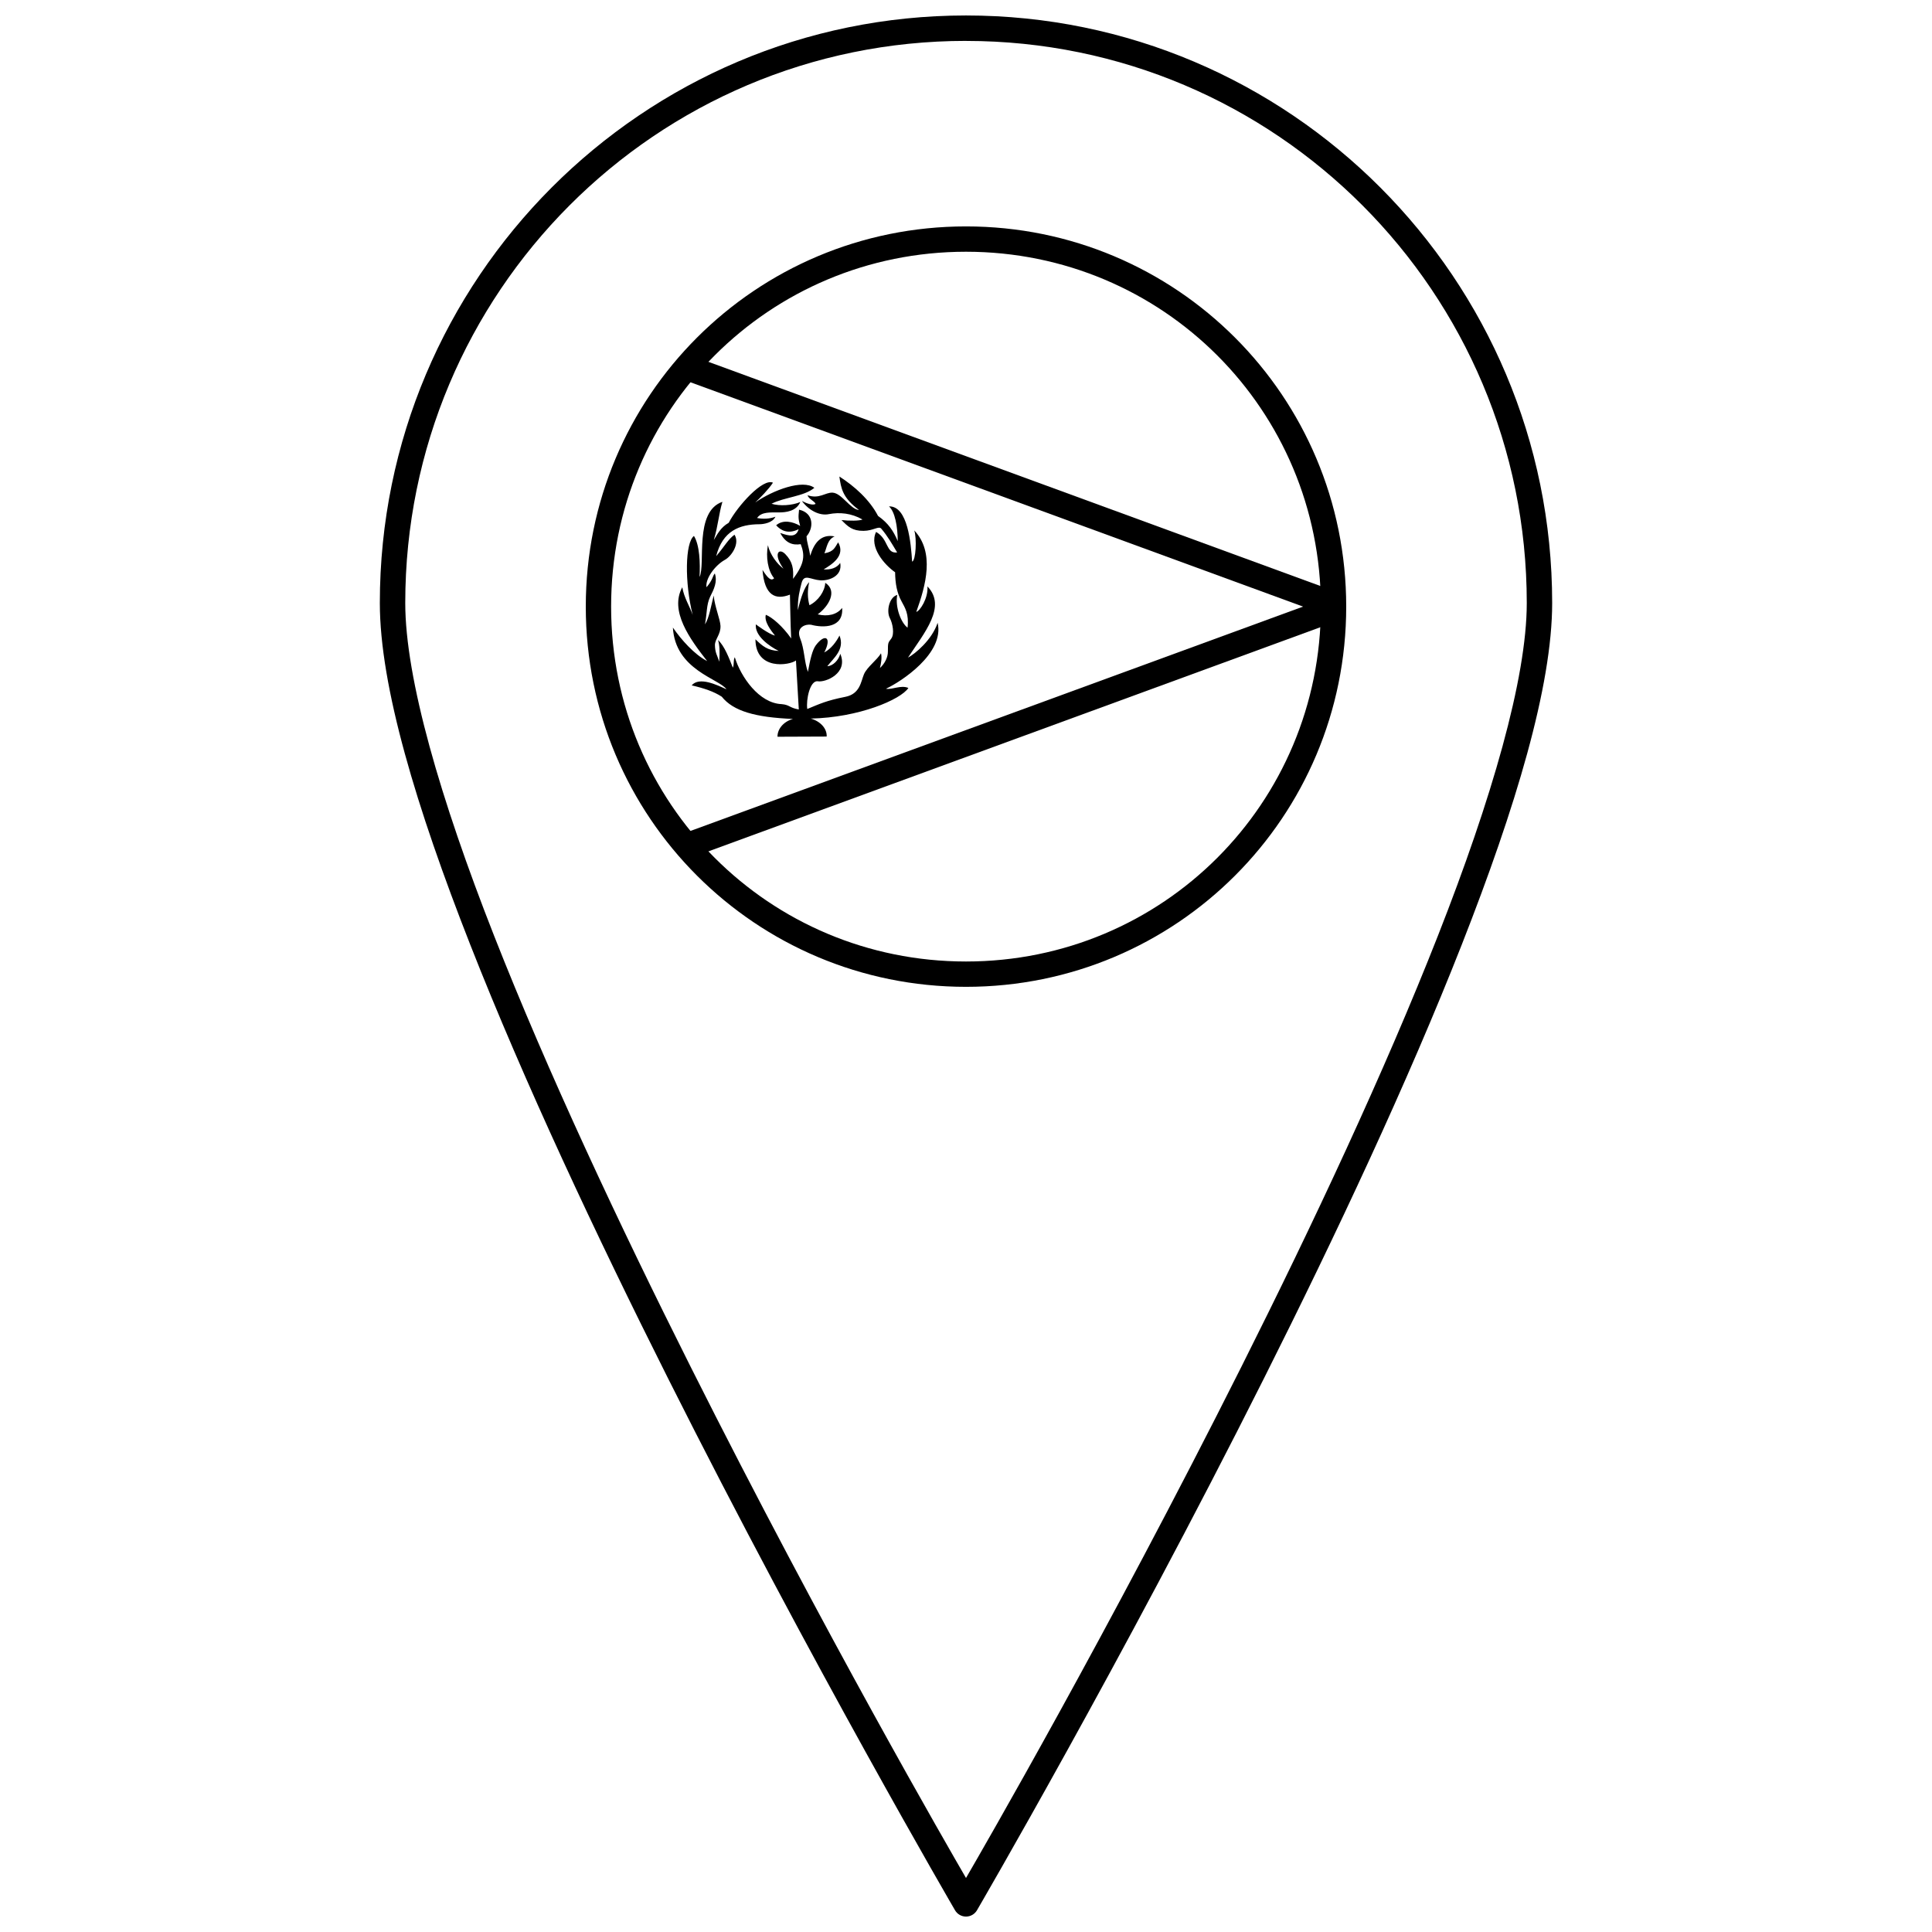
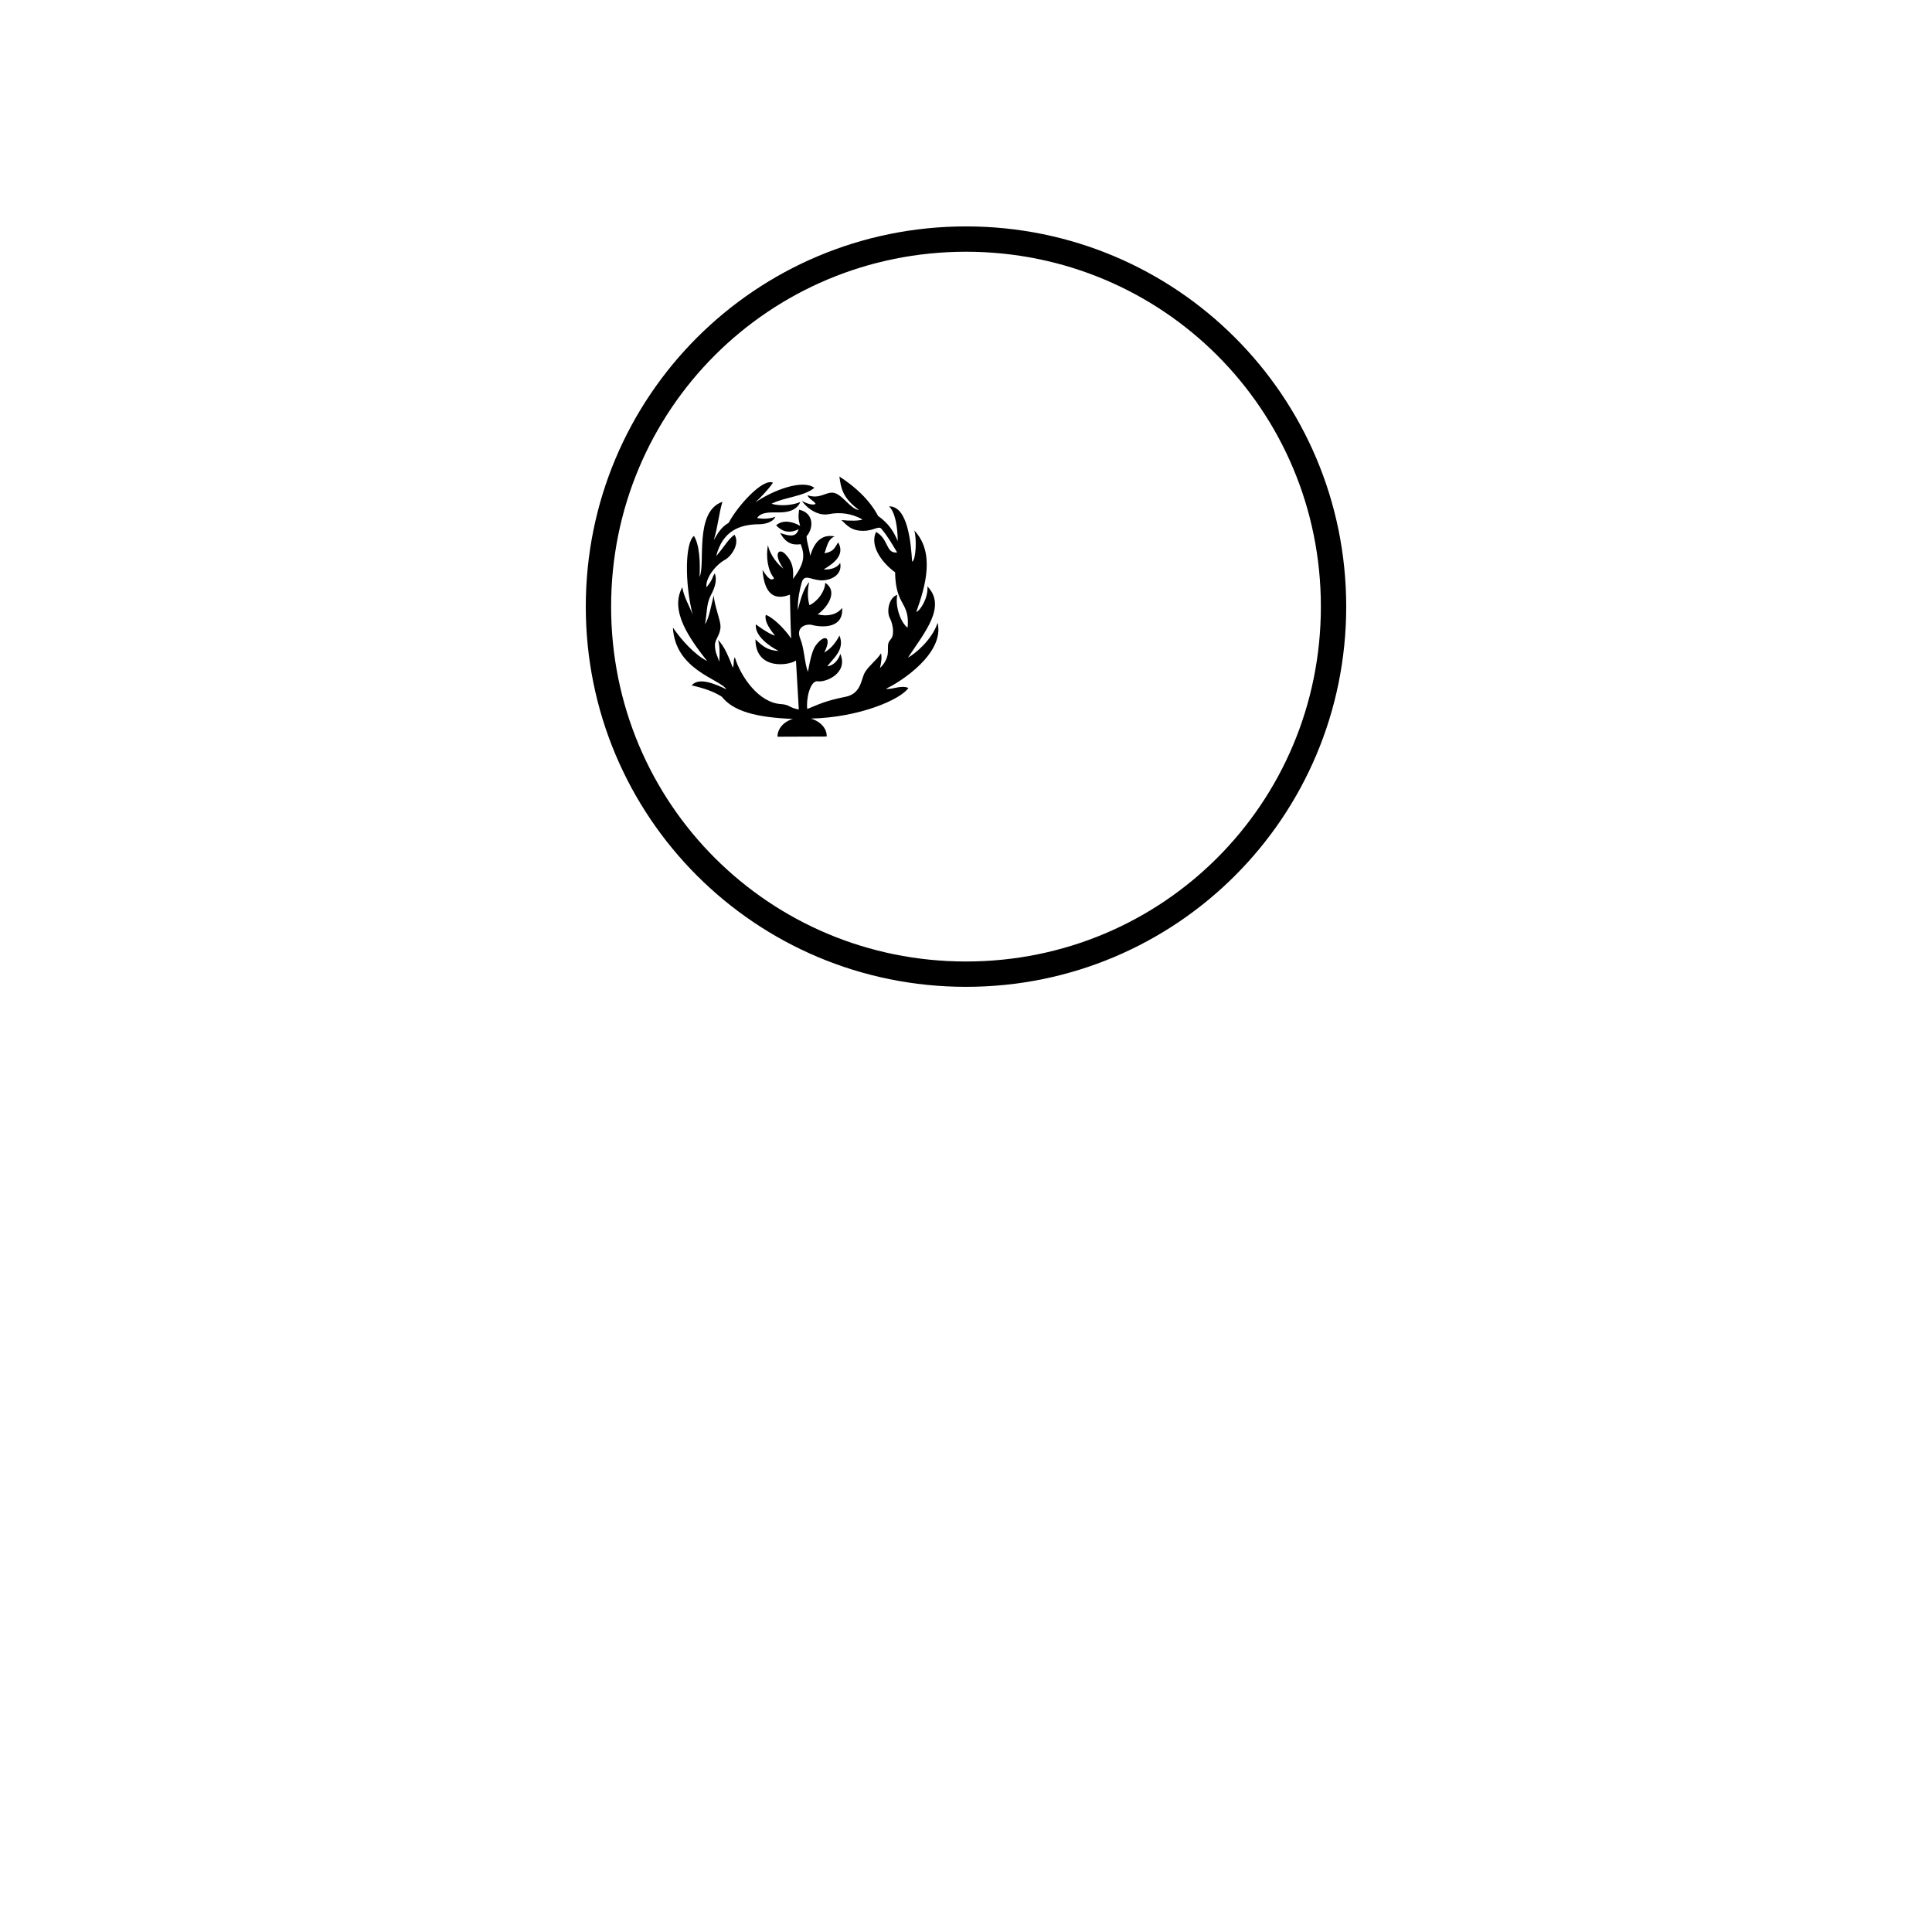
<svg xmlns="http://www.w3.org/2000/svg" width="800px" height="800px" version="1.1" viewBox="144 144 512 512">
  <defs>
    <clipPath id="a">
-       <path d="m244 148.09h312v503.81h-312z" />
-     </clipPath>
+       </clipPath>
  </defs>
  <path d="m354.17 334.52c-2.648 0.73-4.164 2.785-4.125 4.723l13.031-0.051c0.117-2.082-1.598-4.008-4.203-4.766 12.762-0.262 23.844-5.043 25.859-8.109-1.992-0.863-4.297 0.527-5.941 0.207 3.902-1.805 15.59-9.367 13.688-17.477-1.477 4.504-5.953 8.23-7.859 9.23 4.367-6.629 10.328-13.531 5.156-18.875 0.262 3.098-1.969 6.508-2.953 6.762 2.531-7.004 4.949-15.801-0.539-21.598 0.719 2.094 0.43 8.008-0.562 8.273-0.305-4.762-1.117-14.781-6.133-14.641 1.594 1.418 2.289 5.289 2.324 9.199-1.145-2.68-2.441-4.695-5.223-6.672-2.25-4.312-6.246-7.883-10.246-10.441 0.449 3.137 0.82 5.613 5.203 8.867-2.285-0.141-4.566-4.473-7.008-4.594-1.941-0.094-3.465 1.758-6.641 0.691 0.352 1.047 1.832 1.512 2.144 2.285-0.68 0.469-2.293-0.074-3.637-0.773 1.844 2.512 4.703 3.992 7.133 3.492 2.887-0.555 5.981-0.262 8.934 1.418-0.754 0.387-3.688 0.383-5.57 0.148 1.711 1.734 2.859 2.883 5.836 2.863 2.66-0.016 4.051-1.418 4.734-0.551 1.668 1.977 2.789 3.949 4.184 6.277-3.082 0.34-2.152-3.484-5.582-5.441-1.93 3.992 2.219 8.723 5.039 10.688 0.039 3 0.477 5.508 1.75 7.793 0.859 1.609 1.965 3.258 1.547 6.891-1.688-1.23-3.34-5.379-2.734-8.676-2.113 0.578-2.941 4.293-1.945 6.168 0.746 1.426 1.242 4.152 0.383 5.371-0.836 1.137-0.926 1.008-0.914 3.445 0.031 1.457-0.785 3.184-2.113 4.387 0.277-1.027 0.594-2.797 0.285-3.902-1.051 1.781-3.68 3.621-4.508 5.535-0.812 1.918-1.02 5.238-4.957 6.004-5.066 1.004-6.816 1.883-10.074 3.219-0.363-2.477 0.723-7.641 2.793-7.344 2.023 0.359 8.152-2.113 5.957-7.277-0.434 1.629-1.879 3.215-3.441 3.285 1.688-2.188 4.699-4.457 3.231-8.125-0.816 1.559-2.098 3.43-4.043 4.484 2.086-3.996 0.242-5.191-2.234-1.898-0.934 1.27-1.5 3.812-2.094 7.043-0.973-2.629-0.906-6.086-2.059-8.895-1.203-3.035 1.598-3.84 2.914-3.594 3.227 0.863 8.621 0.859 8.219-4.469-1.395 1.805-3.84 2.359-6.477 1.711 2.965-2.164 5.305-6.238 2-8.363-0.109 2.254-1.855 4.781-4.184 5.945-0.547-1.902-0.547-3.922-0.078-6.133-1.301 1.367-2.25 4.219-3.008 7.457-0.059-3.199 0.547-5.508 0.996-7.231 0.68-2.516 2.371-0.879 4.961-0.691 2.496 0.141 5.93-1.238 5.273-4.617-0.852 1.34-2.602 1.859-4.387 1.719 2.148-1.301 5.898-3.617 3.844-7.18-0.863 1.348-1.145 2.504-3.641 2.914 0.656-1.504 0.762-3.633 2.703-4.477-3.461-0.688-5.441 1.582-6.445 5.137-0.406-2.465-0.895-3.371-0.992-5.176 1.871-2.078 2.066-6.141-1.984-7.047-0.238 2.094-0.168 2.594 0.293 4.301-1.898-1.129-4.578-1.75-6.363-0.156 1.207 1.305 3.078 2.453 5.961 1.031-0.68 2.227-2.453 1.848-4.883 0.996 1.488 2.793 3.363 3.289 5.434 2.969 1.086 2.859 1.133 5.031-2.035 9.195 0.148-2.586-0.039-4.516-2.094-6.606-1.762-1.727-3.195 0.074-0.441 3.91-1.672-1.23-3.559-3.727-4.129-6.223-0.551 3.082-0.055 6.719 1.652 8.754-0.809 0.863-1.727-0.094-3.082-2.203 0.516 6.754 3.394 8.059 7.269 6.551 0.109 3.707 0.109 7.141 0.332 11.617-2.258-3.25-5.121-5.672-6.719-6.277-0.496 1.816 1.375 4.184 2.422 5.504-1.598-0.332-5.066-2.973-5.066-2.973-0.348 3.012 3.543 5.801 6.059 7.047-2.953-0.129-4.258-1.246-6.168-3.082 0.035 8.352 9.047 6.902 10.738 5.617 0.219 4.109 0.535 8.863 0.754 12.977-2.547-0.445-2.348-1.211-4.527-1.414-6.051-0.234-10.848-7.262-12.438-12.43-0.457 0.852-0.094 1.742-0.512 2.785-0.98-2.535-2.238-5.812-3.922-7.34 0.43 1.48 0.473 2.981 0.324 5.746-0.578-1.793-1.113-2.34-1.152-4.441 0.035-1.613 1.559-2.805 1.473-5.074-0.062-1.656-1.574-5.25-1.797-8.031-0.73 2.863-1.191 5.879-2.312 7.652 0.559-3.059 0.379-5.168 1.32-7.223 1.09-2.164 2.016-4.098 1.289-6.285-0.695 0.844-0.457 1.609-2.203 3.664-0.379-2.231 2.258-5.801 4.82-7.234 1.805-0.953 4.082-4.356 2.598-6.688-1.699 1.219-2.461 2.867-4.859 5.684 1.711-6.688 6.156-8.438 11.477-8.461 1.176-0.004 3.551-0.43 4.219-1.988-1.5 0.578-3.273 0.652-4.852 0.336 1.148-1.688 3.566-1.469 5.82-1.477 1.77-0.012 4.527-0.25 5.644-2.766-2.156 0.934-5.519 1.129-7.637 0.469 3.367-1.746 8.645-1.934 11.352-4.223-3.086-2.301-10.801 0.535-15.676 3.879 1.363-1.246 3.516-3.457 4.703-5.238-2.668-1.277-9.41 6.191-11.73 10.629-2.207 1.246-3.09 3.199-3.945 4.562 1.176-3.973 1.301-6.856 2.281-10.125-7.562 2.602-4.418 16.578-6.062 19.918 0.195-3.691 0.035-8.434-1.484-10.875-2.328 1.777-2.516 12.238-0.332 20.945-0.789-2.332-2.281-4.504-2.758-7.34-3.449 6.289 2.019 13.707 6.594 19.566-3.441-1.793-6.848-5.648-9.082-8.883 0.617 11.254 12.367 13.59 14.195 16.359-2.477-1.152-7.211-3.434-9.219-1.043 3.269 0.754 5.879 1.629 7.981 3.004 3.051 3.809 8.824 5.473 18.883 5.894z" />
  <path d="m500.76 304.76c0 55.766-44.996 100.76-100.76 100.76s-100.76-44.996-100.76-100.76c0-55.762 44.996-100.76 100.76-100.76s100.76 44.996 100.76 100.76zm-6.715 0c0-52.156-41.891-94.047-94.047-94.047-52.16 0-94.047 41.891-94.047 94.047s41.891 94.047 94.047 94.047c52.16 0 94.047-41.891 94.047-94.047z" />
-   <path d="m326 237.79-2.309 6.309 165.64 60.656-165.64 60.656 2.309 6.309 174.23-63.816v-6.297z" fill-rule="evenodd" />
  <g clip-path="url(#a)">
    <path d="m400 148.1c-85.758 0-155.34 69.758-155.34 155.7 0 22.047 9.668 54.176 23.977 90.594 14.309 36.418 33.348 76.941 52.371 114.83 38.051 75.781 76.086 141.02 76.086 141.02h-0.004c0.605 1.031 1.711 1.668 2.91 1.668 1.195 0 2.305-0.637 2.906-1.668 0 0 38.035-65.234 76.086-141.02 19.023-37.891 38.062-78.414 52.371-114.83 14.309-36.418 23.977-68.547 23.977-90.594 0-85.945-69.586-155.7-155.34-155.7zm0 6.746c82.109 0 148.61 66.645 148.61 148.95 0 20.02-9.332 52.012-23.52 88.121s-33.141 76.508-52.109 114.29c-35.609 70.922-68.746 128.18-72.98 135.48-4.234-7.301-37.371-64.562-72.98-135.48-18.969-37.777-37.922-78.176-52.109-114.29-14.184-36.109-23.516-68.105-23.516-88.121 0-82.312 66.5-148.96 148.61-148.96z" />
  </g>
</svg>